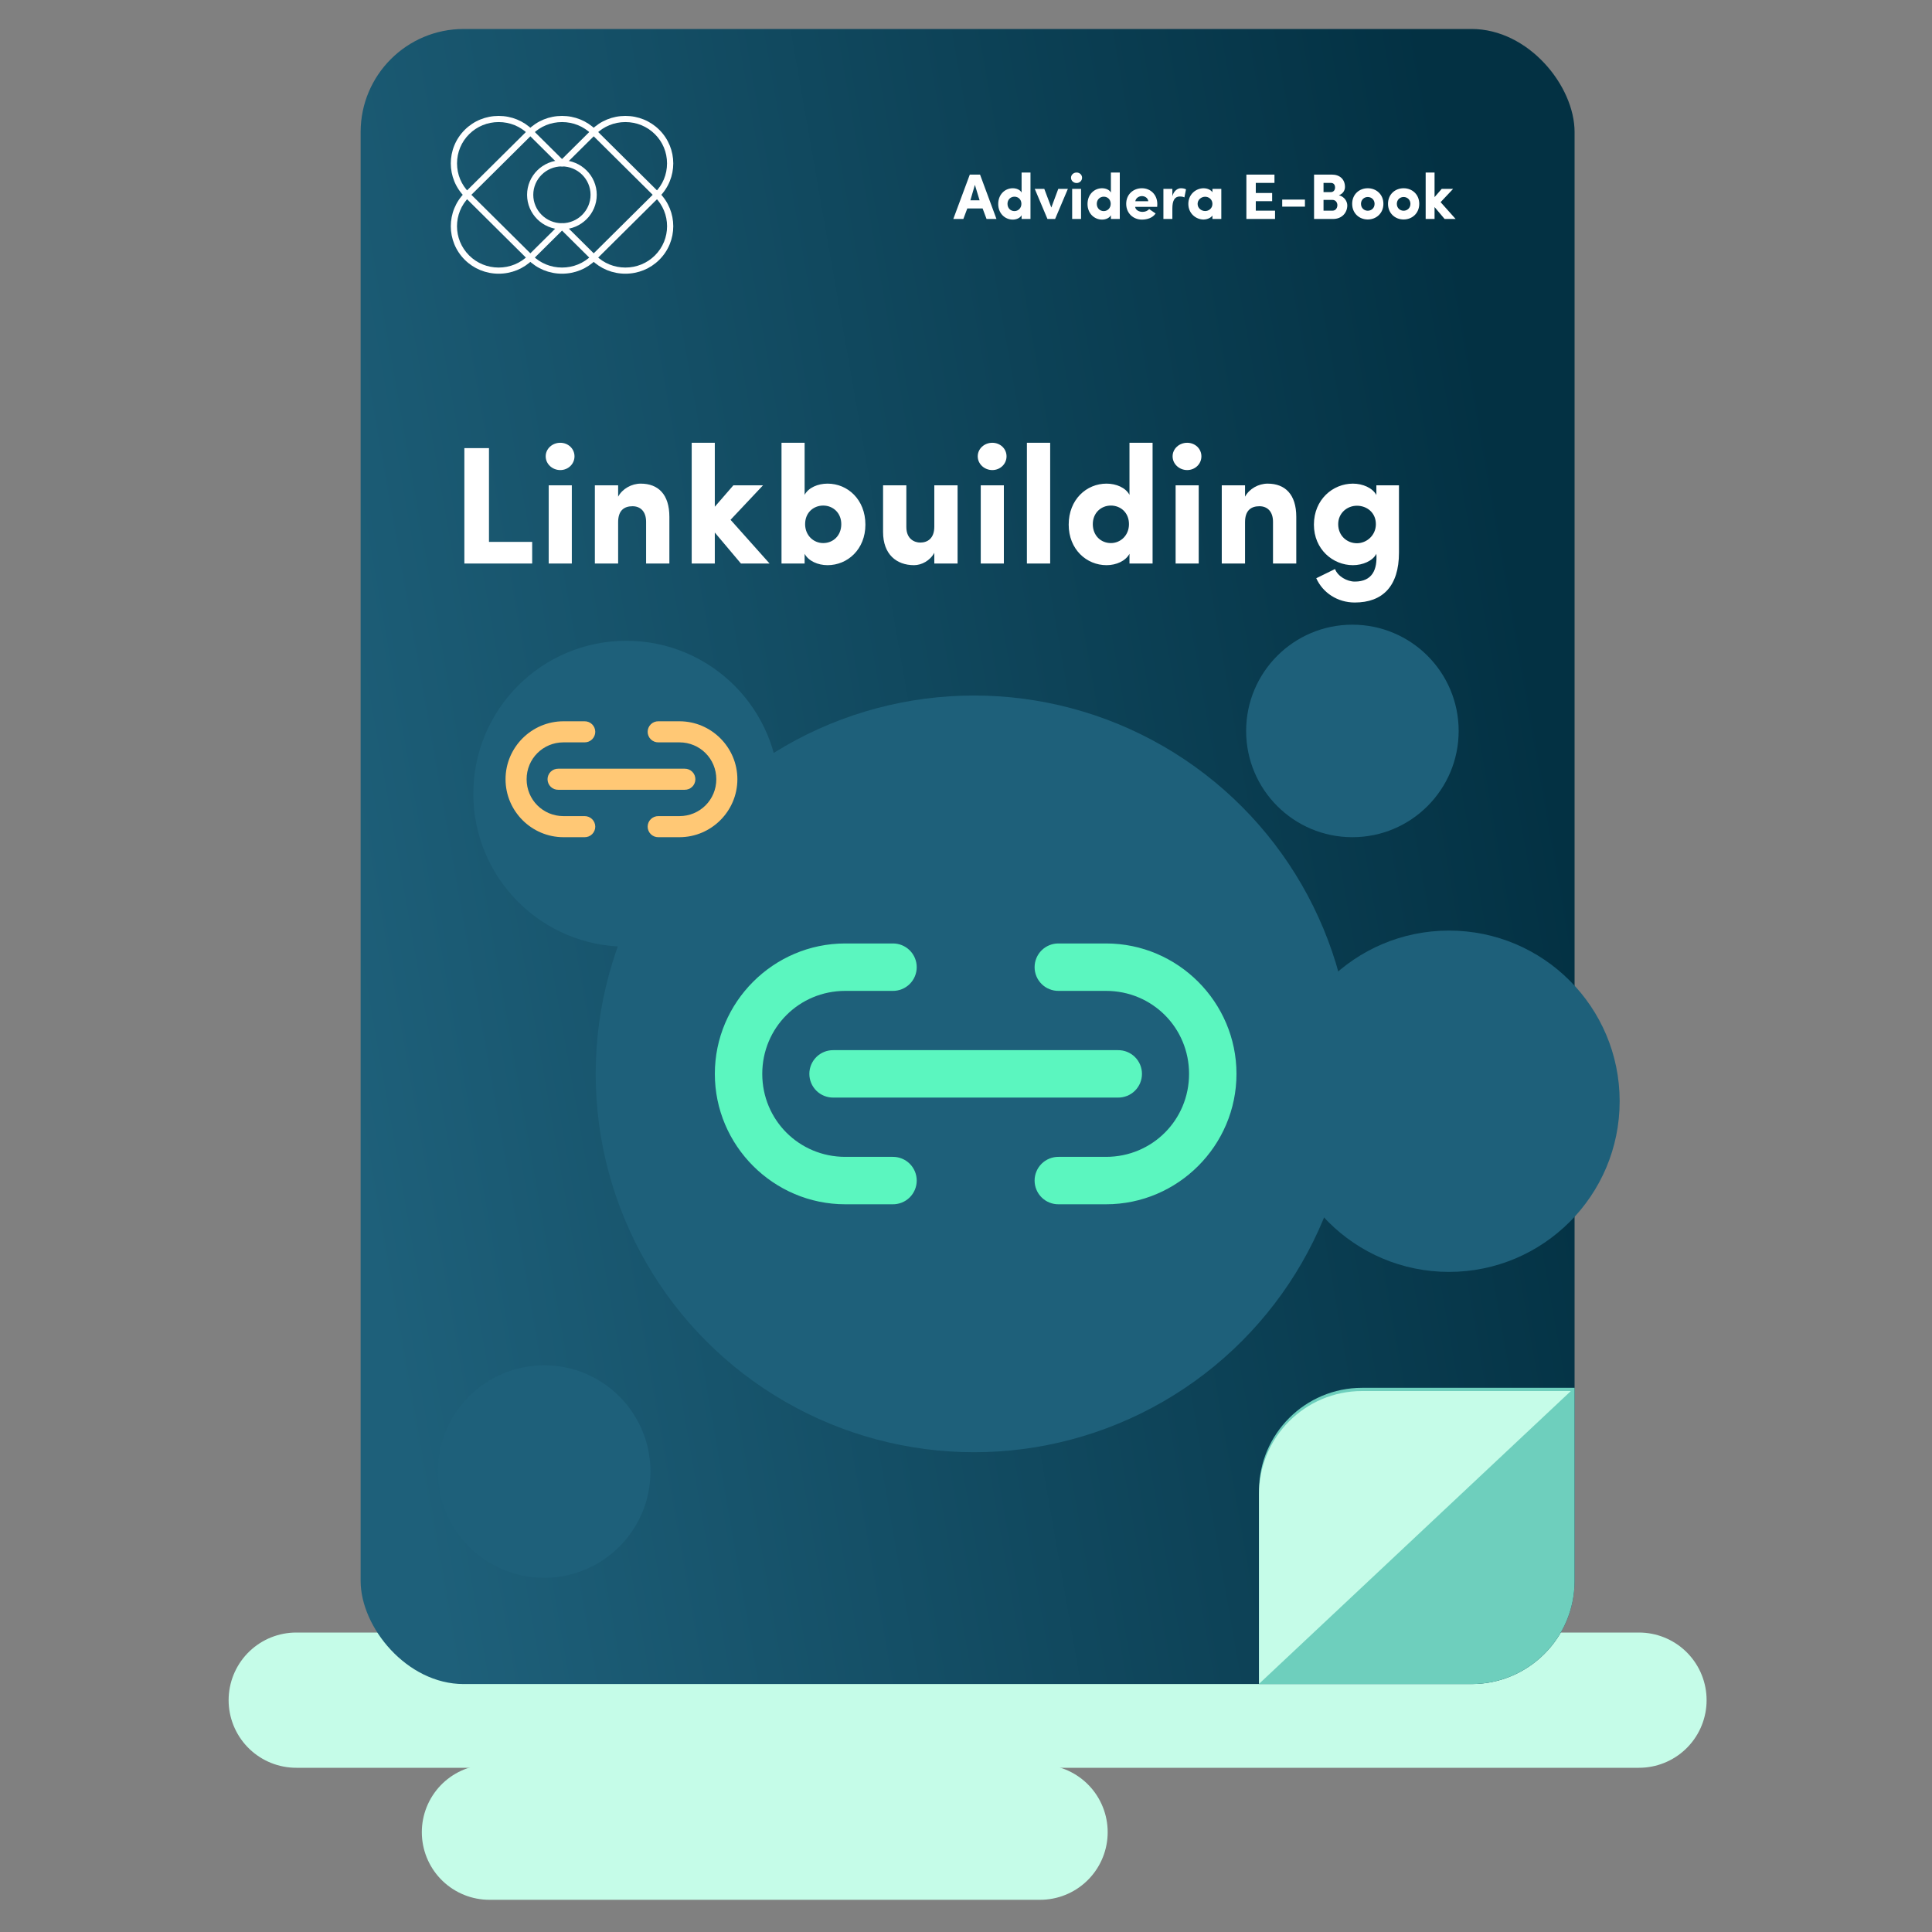
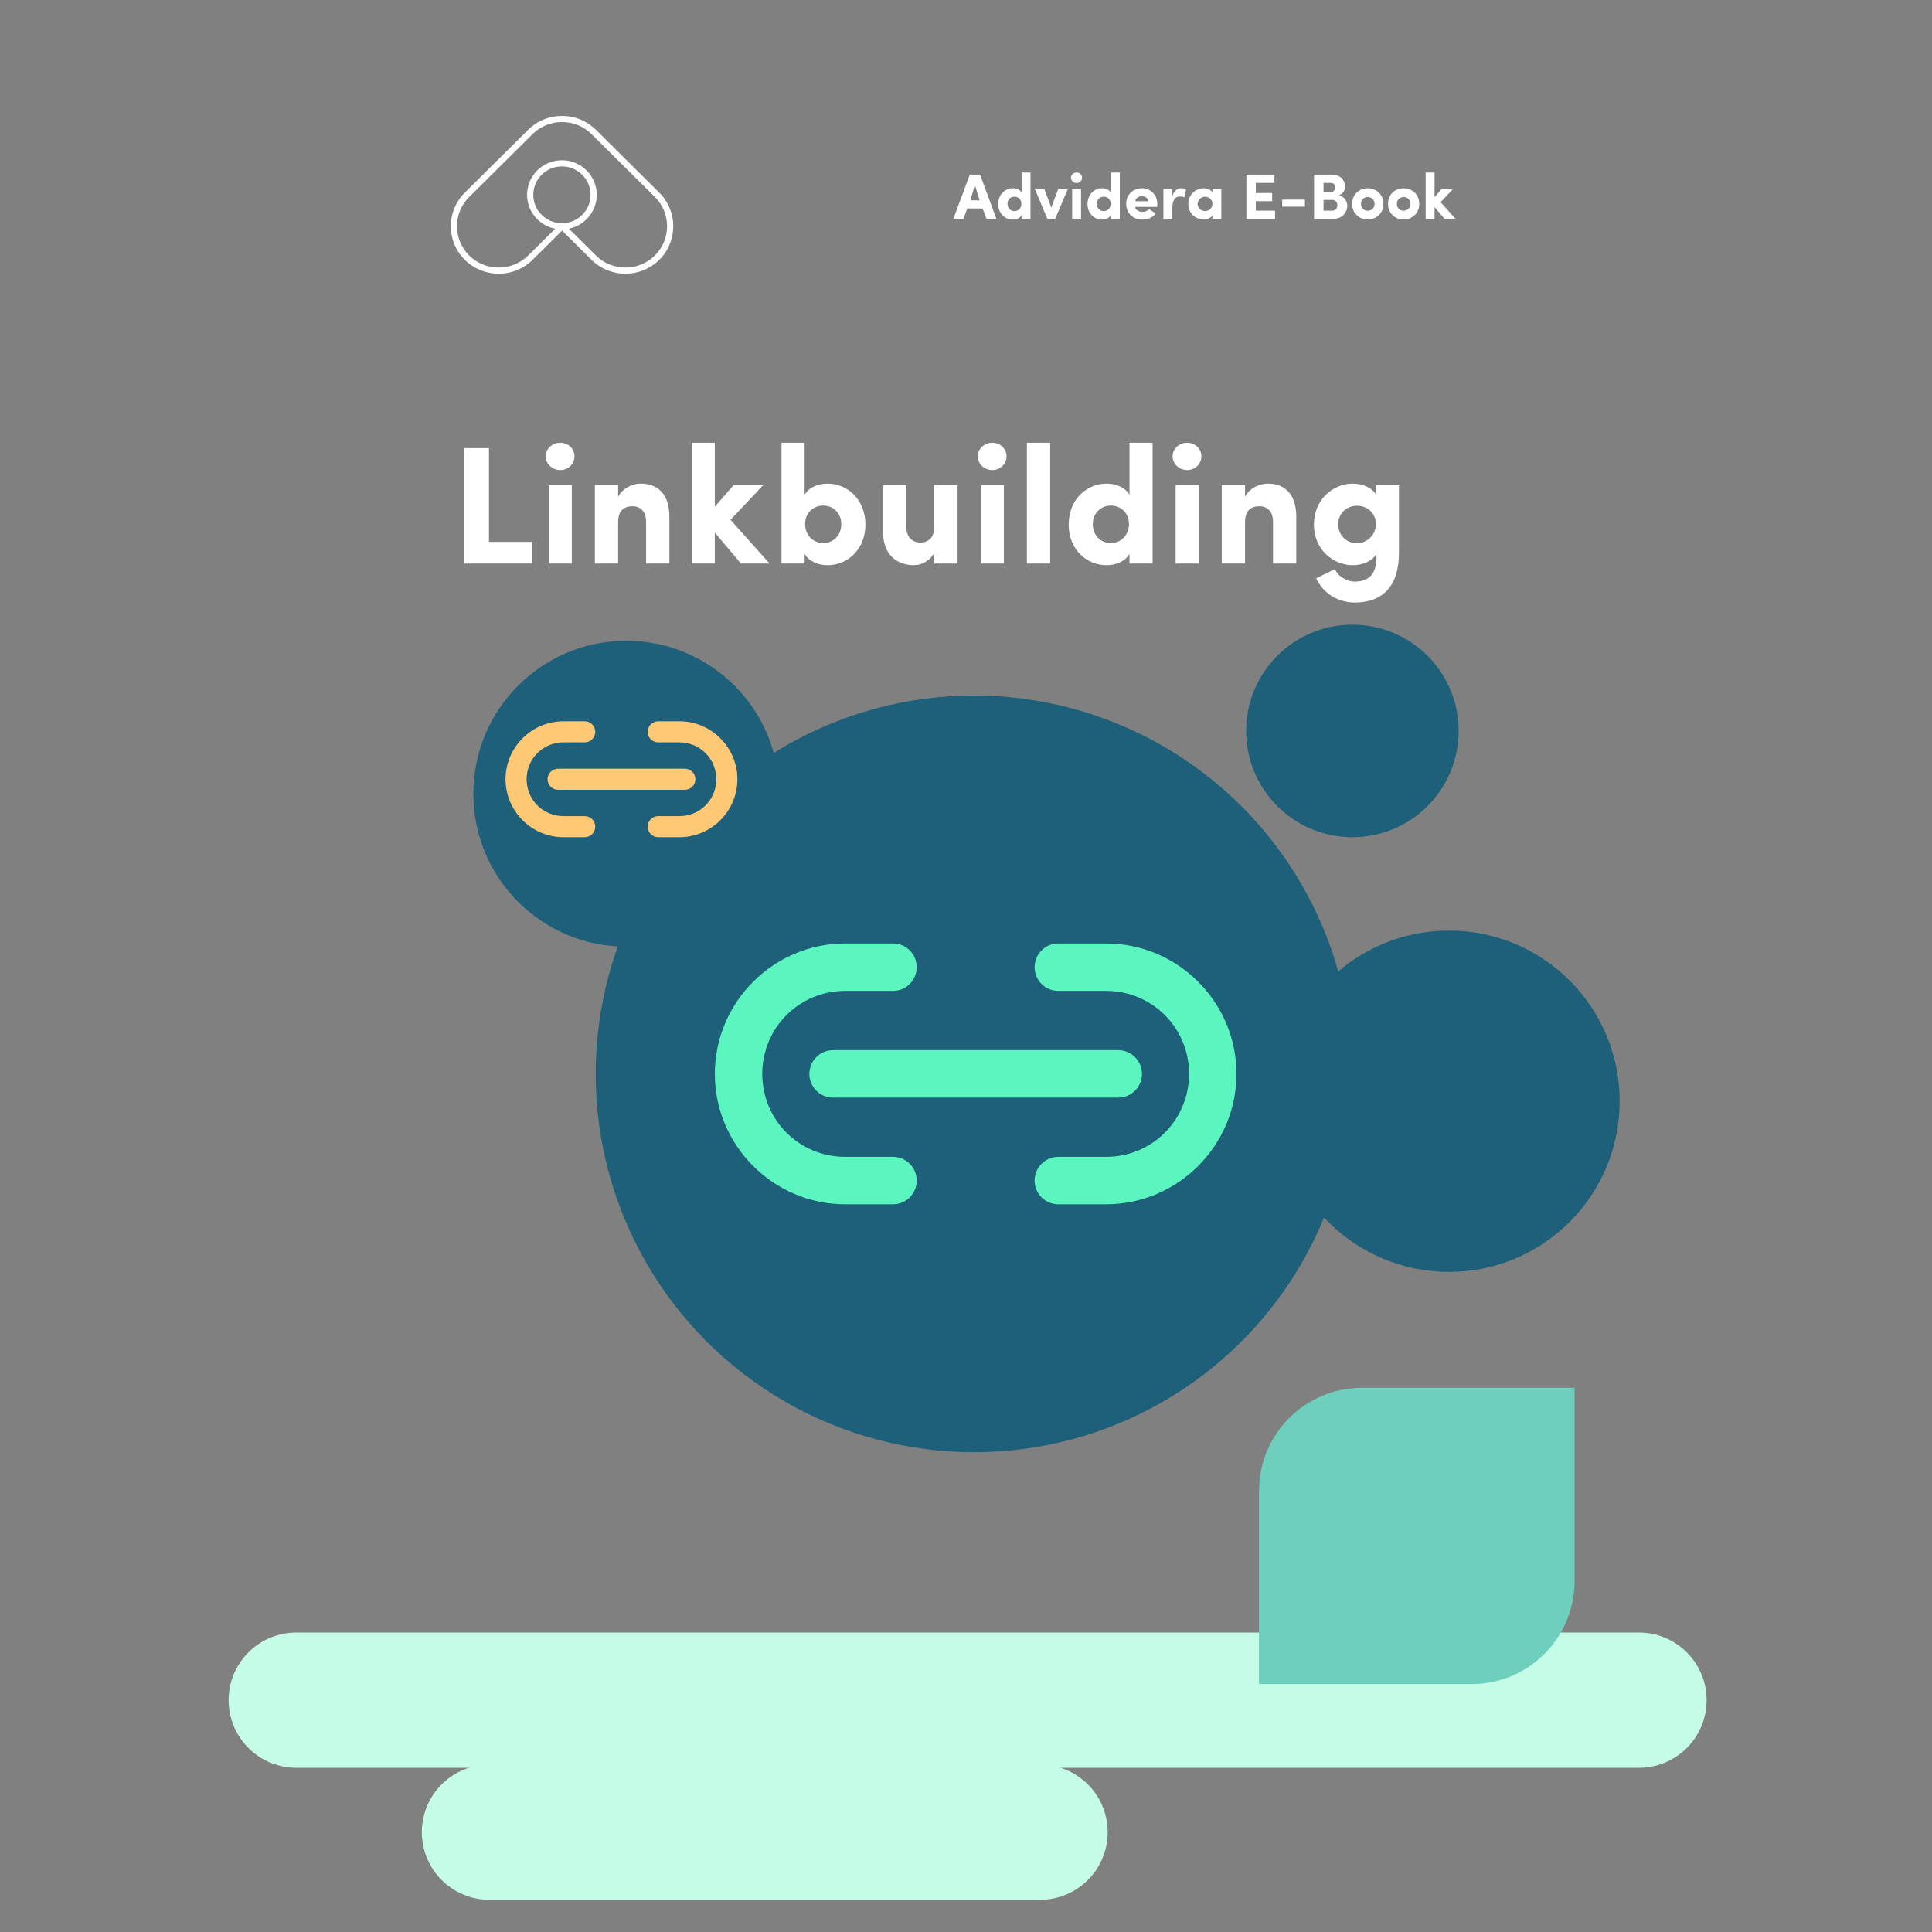
<svg xmlns="http://www.w3.org/2000/svg" width="600" height="600" viewBox="0 0 600 600" fill="none">
  <rect x="0" y="0" width="600" height="600" fill="#808080" stroke="none" />
  <line x1="92" y1="528" x2="509" y2="528" stroke="#C5FCE8" stroke-width="42" stroke-linecap="round" />
  <line x1="152" y1="569" x2="323" y2="569" stroke="#C5FCE8" stroke-width="42" stroke-linecap="round" />
-   <rect x="112" y="9" width="377" height="514" rx="32" fill="url(#paint0_linear_664_3991)" />
  <path d="M391 463C391 445.327 405.327 431 423 431H489V491C489 508.673 474.673 523 457 523H391V463Z" fill="#6ECFBD" />
-   <path d="M487.847 432H423C405.327 432 391 446.327 391 464V522.936L487.847 432Z" fill="#C5FCE8" />
  <circle cx="302.5" cy="333.5" r="117.5" fill="#1E607A" />
  <circle cx="194.5" cy="246.5" r="47.5" fill="#1E607A" />
  <circle cx="450" cy="342" r="53" fill="#1E607A" />
-   <circle cx="169" cy="457" r="33" fill="#1E607A" />
  <circle cx="420" cy="227" r="33" fill="#1E607A" />
  <path d="M262.5 293.001C240.219 293.001 222 311.219 222 333.5C222 355.781 240.219 373.999 262.5 373.999H277.227C278.203 374.013 279.172 373.833 280.077 373.469C280.983 373.105 281.807 372.565 282.502 371.88C283.197 371.195 283.749 370.378 284.125 369.478C284.502 368.578 284.696 367.612 284.696 366.636C284.696 365.66 284.502 364.694 284.125 363.794C283.749 362.893 283.197 362.077 282.502 361.392C281.807 360.707 280.983 360.166 280.077 359.803C279.172 359.439 278.203 359.258 277.227 359.272H262.5C248.177 359.272 236.727 347.823 236.727 333.5C236.727 319.177 248.177 307.728 262.5 307.728H277.227C278.203 307.742 279.172 307.561 280.077 307.197C280.983 306.834 281.807 306.293 282.502 305.608C283.197 304.923 283.749 304.107 284.125 303.206C284.502 302.306 284.696 301.34 284.696 300.364C284.696 299.388 284.502 298.422 284.125 297.522C283.749 296.622 283.197 295.805 282.502 295.12C281.807 294.435 280.983 293.895 280.077 293.531C279.172 293.167 278.203 292.987 277.227 293.001H262.5ZM328.773 293.001C327.797 292.987 326.828 293.167 325.923 293.531C325.017 293.895 324.193 294.435 323.498 295.12C322.803 295.805 322.251 296.622 321.875 297.522C321.498 298.422 321.304 299.388 321.304 300.364C321.304 301.34 321.498 302.306 321.875 303.206C322.251 304.107 322.803 304.923 323.498 305.608C324.193 306.293 325.017 306.834 325.923 307.197C326.828 307.561 327.797 307.742 328.773 307.728H343.5C357.824 307.728 369.273 319.177 369.273 333.5C369.273 347.823 357.824 359.272 343.5 359.272H328.773C327.797 359.258 326.828 359.439 325.923 359.803C325.017 360.166 324.193 360.707 323.498 361.392C322.803 362.077 322.251 362.893 321.875 363.794C321.498 364.694 321.304 365.66 321.304 366.636C321.304 367.612 321.498 368.578 321.875 369.478C322.251 370.378 322.803 371.195 323.498 371.88C324.193 372.565 325.017 373.105 325.923 373.469C326.828 373.833 327.797 374.013 328.773 373.999H343.5C365.781 373.999 384 355.781 384 333.5C384 311.219 365.781 293.001 343.5 293.001H328.773ZM258.818 326.136C257.842 326.123 256.874 326.303 255.968 326.667C255.063 327.031 254.238 327.571 253.544 328.256C252.849 328.941 252.297 329.758 251.92 330.658C251.544 331.558 251.35 332.524 251.35 333.5C251.35 334.476 251.544 335.442 251.92 336.342C252.297 337.242 252.849 338.059 253.544 338.744C254.238 339.429 255.063 339.969 255.968 340.333C256.874 340.697 257.842 340.877 258.818 340.864H347.182C348.158 340.877 349.126 340.697 350.032 340.333C350.937 339.969 351.762 339.429 352.456 338.744C353.151 338.059 353.703 337.242 354.08 336.342C354.456 335.442 354.65 334.476 354.65 333.5C354.65 332.524 354.456 331.558 354.08 330.658C353.703 329.758 353.151 328.941 352.456 328.256C351.762 327.571 350.937 327.031 350.032 326.667C349.126 326.303 348.158 326.123 347.182 326.136H258.818Z" fill="#5BF6BF" />
  <path d="M175 224C165.097 224 157 232.097 157 242C157 251.903 165.097 260 175 260H181.545C181.979 260.006 182.41 259.926 182.812 259.764C183.215 259.602 183.581 259.362 183.89 259.058C184.199 258.753 184.444 258.39 184.611 257.99C184.779 257.59 184.865 257.161 184.865 256.727C184.865 256.293 184.779 255.864 184.611 255.464C184.444 255.064 184.199 254.701 183.89 254.396C183.581 254.092 183.215 253.852 182.812 253.69C182.41 253.528 181.979 253.448 181.545 253.454H175C168.634 253.454 163.545 248.366 163.545 242C163.545 235.634 168.634 230.546 175 230.546H181.545C181.979 230.552 182.41 230.472 182.812 230.31C183.215 230.148 183.581 229.908 183.89 229.604C184.199 229.299 184.444 228.936 184.611 228.536C184.779 228.136 184.865 227.707 184.865 227.273C184.865 226.839 184.779 226.41 184.611 226.01C184.444 225.61 184.199 225.247 183.89 224.942C183.581 224.638 183.215 224.398 182.812 224.236C182.41 224.074 181.979 223.994 181.545 224H175ZM204.455 224C204.021 223.994 203.59 224.074 203.188 224.236C202.785 224.398 202.419 224.638 202.11 224.942C201.801 225.247 201.556 225.61 201.389 226.01C201.221 226.41 201.135 226.839 201.135 227.273C201.135 227.707 201.221 228.136 201.389 228.536C201.556 228.936 201.801 229.299 202.11 229.604C202.419 229.908 202.785 230.148 203.188 230.31C203.59 230.472 204.021 230.552 204.455 230.546H211C217.366 230.546 222.455 235.634 222.455 242C222.455 248.366 217.366 253.454 211 253.454H204.455C204.021 253.448 203.59 253.528 203.188 253.69C202.785 253.852 202.419 254.092 202.11 254.396C201.801 254.701 201.556 255.064 201.389 255.464C201.221 255.864 201.135 256.293 201.135 256.727C201.135 257.161 201.221 257.59 201.389 257.99C201.556 258.39 201.801 258.753 202.11 259.058C202.419 259.362 202.785 259.602 203.188 259.764C203.59 259.926 204.021 260.006 204.455 260H211C220.903 260 229 251.903 229 242C229 232.097 220.903 224 211 224H204.455ZM173.364 238.727C172.93 238.721 172.499 238.801 172.097 238.963C171.695 239.125 171.328 239.365 171.019 239.669C170.711 239.974 170.465 240.337 170.298 240.737C170.13 241.137 170.044 241.566 170.044 242C170.044 242.434 170.13 242.863 170.298 243.263C170.465 243.663 170.711 244.026 171.019 244.331C171.328 244.635 171.695 244.875 172.097 245.037C172.499 245.199 172.93 245.279 173.364 245.273H212.636C213.07 245.279 213.501 245.199 213.903 245.037C214.305 244.875 214.672 244.635 214.981 244.331C215.289 244.026 215.535 243.663 215.702 243.263C215.87 242.863 215.956 242.434 215.956 242C215.956 241.566 215.87 241.137 215.702 240.737C215.535 240.337 215.289 239.974 214.981 239.669C214.672 239.365 214.305 239.125 213.903 238.963C213.501 238.801 213.07 238.721 212.636 238.727H173.364Z" fill="#FFC875" />
  <path d="M194.221 85C190.236 85 186.501 83.471 183.703 80.695L174.546 71.61L165.388 80.695C162.589 83.471 158.854 85 154.869 85C150.885 85 147.15 83.471 144.35 80.695C138.551 74.941 138.551 65.579 144.35 59.825L164.027 40.305C166.825 37.529 170.56 36 174.545 36C178.529 36 182.265 37.529 185.064 40.305C185.07 40.312 185.077 40.319 185.083 40.325L204.74 59.825C210.539 65.579 210.539 74.941 204.74 80.694C201.941 83.471 198.206 85 194.221 85ZM174.546 69.305C174.792 69.305 175.038 69.398 175.227 69.585L185.064 79.344C187.499 81.76 190.751 83.09 194.221 83.09C197.691 83.09 200.943 81.76 203.379 79.344C208.427 74.335 208.427 66.185 203.379 61.175L183.704 41.657C183.697 41.652 183.691 41.645 183.685 41.639C181.251 39.234 178.006 37.91 174.545 37.91C171.083 37.91 167.822 39.241 165.388 41.656L145.712 61.175C140.663 66.185 140.663 74.335 145.712 79.344C148.147 81.76 151.399 83.09 154.869 83.09C158.339 83.09 161.592 81.76 164.027 79.344L173.865 69.585C174.053 69.398 174.299 69.305 174.546 69.305Z" fill="white" />
-   <path d="M174.544 85C170.56 85 166.825 83.471 164.026 80.694L144.35 61.175C138.55 55.421 138.55 46.06 144.35 40.305C147.149 37.529 150.885 36 154.869 36C158.853 36 162.589 37.529 165.388 40.305L174.544 49.39L183.703 40.305C186.5 37.529 190.235 36 194.221 36C198.206 36 201.941 37.529 204.74 40.305C210.54 46.06 210.54 55.421 204.74 61.175L185.064 80.694C182.265 83.471 178.53 85 174.545 85M154.869 37.91C151.399 37.91 148.147 39.241 145.712 41.656C143.277 44.071 141.936 47.298 141.936 50.741C141.936 54.183 143.277 57.409 145.712 59.825L165.387 79.343C167.823 81.759 171.075 83.09 174.545 83.09C178.015 83.09 181.268 81.76 183.703 79.344L203.378 59.825C205.813 57.409 207.154 54.182 207.154 50.741C207.154 47.299 205.813 44.071 203.378 41.656C200.943 39.241 197.691 37.91 194.221 37.91C190.75 37.91 187.499 39.241 185.064 41.656L175.225 51.416C174.849 51.789 174.24 51.789 173.864 51.416L164.026 41.656C161.591 39.241 158.339 37.91 154.869 37.91Z" fill="white" />
  <path d="M174.508 71.234C168.542 71.234 163.688 66.418 163.688 60.5C163.688 54.582 168.542 49.767 174.508 49.767C180.473 49.767 185.327 54.582 185.327 60.5C185.327 66.418 180.474 71.234 174.508 71.234ZM174.508 51.677C169.604 51.677 165.614 55.635 165.614 60.5C165.614 65.365 169.604 69.323 174.508 69.323C179.411 69.323 183.402 65.365 183.402 60.5C183.402 55.636 179.411 51.677 174.508 51.677Z" fill="white" />
  <path d="M301.36 62.2L302.76 57.4L304.22 62.2H301.36ZM305.16 64.74L306.38 68H309.46L304.36 54.22H301.18L296.06 68H299.18L300.4 64.74H305.16ZM317.206 63.3C317.206 64.64 316.206 65.56 315.046 65.56C313.866 65.56 312.886 64.68 312.886 63.3C312.886 61.96 313.866 61.08 315.046 61.08C316.186 61.08 317.206 61.9 317.206 63.3ZM320.026 68V53.58H317.266V59.8C316.806 58.94 315.686 58.46 314.526 58.46C312.126 58.46 310.006 60.36 310.006 63.36C310.006 66.3 312.126 68.2 314.526 68.2C315.686 68.2 316.806 67.7 317.266 66.84V68H320.026ZM325.297 68C327.677 68 327.677 68 327.677 68L331.637 58.66H328.657L326.497 64.46L324.317 58.66H321.357L325.297 68ZM335.728 58.66H332.968V68H335.728V58.66ZM332.608 55.2C332.608 56.12 333.408 56.84 334.348 56.84C335.288 56.84 336.048 56.12 336.048 55.2C336.048 54.28 335.288 53.58 334.348 53.58C333.408 53.58 332.608 54.28 332.608 55.2ZM344.94 63.3C344.94 64.64 343.94 65.56 342.78 65.56C341.6 65.56 340.62 64.68 340.62 63.3C340.62 61.96 341.6 61.08 342.78 61.08C343.92 61.08 344.94 61.9 344.94 63.3ZM347.76 68V53.58H345V59.8C344.54 58.94 343.42 58.46 342.26 58.46C339.86 58.46 337.74 60.36 337.74 63.36C337.74 66.3 339.86 68.2 342.26 68.2C343.42 68.2 344.54 67.7 345 66.84V68H347.76ZM356.871 64.92C356.411 65.52 355.591 65.8 354.831 65.8C353.851 65.8 352.671 65.32 352.531 64.24H359.371C359.391 64 359.411 63.62 359.411 63.38C359.411 60.44 357.291 58.46 354.631 58.46C351.951 58.46 349.751 60.36 349.751 63.3C349.751 66.24 351.951 68.2 354.631 68.2C356.211 68.2 357.951 67.7 358.891 66.3L356.871 64.92ZM352.571 62.5C352.811 61.32 353.871 60.9 354.651 60.9C355.431 60.9 356.471 61.36 356.611 62.5H352.571ZM364.087 64.74C364.087 62.28 364.807 61.02 366.407 61.02C366.847 61.02 367.327 61.06 367.827 61.3L368.327 58.8C367.887 58.58 367.387 58.46 366.727 58.46C365.767 58.46 364.567 59.18 364.087 60.92V58.66H361.307V68H364.087V64.74ZM376.528 68H379.288V58.66H376.528V59.7C375.808 58.66 374.408 58.46 373.808 58.46C371.428 58.46 369.048 60.32 369.048 63.32C369.048 66.32 371.428 68.18 373.808 68.18C374.528 68.18 375.928 67.84 376.528 66.94V68ZM371.928 63.32C371.928 61.98 373.108 61.1 374.268 61.1C375.408 61.1 376.528 61.92 376.528 63.32C376.528 64.72 375.408 65.54 374.268 65.54C373.108 65.54 371.928 64.66 371.928 63.32ZM387.077 68H395.977V65.42H389.997V62.48H395.077V59.94H389.997V56.8H395.797V54.22H387.077V68ZM398.2 64.18H405.26V61.98H398.2V64.18ZM417.693 58.06C417.693 55.7 416.093 54.22 413.613 54.22H408.093V68H414.013C416.753 68 418.413 66.06 418.413 63.78C418.413 62.66 417.633 61.1 415.813 60.64C417.233 60.1 417.693 58.96 417.693 58.06ZM411.033 59.66V56.8H413.313C414.173 56.8 414.613 57.38 414.613 58.24C414.613 59.06 414.093 59.66 413.333 59.66H411.033ZM413.793 62.08C414.833 62.08 415.333 62.94 415.333 63.72C415.333 64.54 414.833 65.42 413.853 65.42H411.033V62.08H413.793ZM424.767 65.44C423.627 65.44 422.667 64.6 422.667 63.3C422.667 62.04 423.627 61.18 424.767 61.18C425.927 61.18 426.887 62.04 426.887 63.3C426.887 64.6 425.927 65.44 424.767 65.44ZM424.767 68.16C427.407 68.16 429.627 66.24 429.627 63.3C429.627 60.36 427.407 58.46 424.767 58.46C422.127 58.46 419.927 60.36 419.927 63.3C419.927 66.24 422.127 68.16 424.767 68.16ZM435.9 65.44C434.76 65.44 433.8 64.6 433.8 63.3C433.8 62.04 434.76 61.18 435.9 61.18C437.06 61.18 438.02 62.04 438.02 63.3C438.02 64.6 437.06 65.44 435.9 65.44ZM435.9 68.16C438.54 68.16 440.76 66.24 440.76 63.3C440.76 60.36 438.54 58.46 435.9 58.46C433.26 58.46 431.06 60.36 431.06 63.3C431.06 66.24 433.26 68.16 435.9 68.16ZM445.513 64.3L448.633 68H452.053L447.393 62.78L451.273 58.66H447.733L445.513 61.22V53.58H442.753V68H445.513V64.3Z" fill="white" />
  <path d="M144.212 175H165.272V168.292H151.856V139.172H144.212V175ZM177.583 150.716H170.407V175H177.583V150.716ZM169.471 141.72C169.471 144.112 171.551 145.984 173.995 145.984C176.439 145.984 178.415 144.112 178.415 141.72C178.415 139.328 176.439 137.508 173.995 137.508C171.551 137.508 169.471 139.328 169.471 141.72ZM191.967 162.156C191.967 158.464 193.891 157.216 196.439 157.216C198.883 157.216 200.651 158.828 200.651 162.052V175C201.795 175 206.683 175 207.879 175V160.492C207.879 153.576 204.447 150.196 198.987 150.196C196.127 150.196 193.267 151.808 191.967 154.252V150.716H184.739V175H191.967V162.156ZM221.99 165.38L230.102 175H238.994L226.878 161.428L236.966 150.716H227.762L221.99 157.372V137.508H214.814V175H221.99V165.38ZM250.037 162.78C250.037 159.14 252.689 157.008 255.653 157.008C258.721 157.008 261.269 159.296 261.269 162.78C261.269 166.368 258.721 168.656 255.653 168.656C252.637 168.656 250.037 166.264 250.037 162.78ZM249.881 175V171.984C251.077 174.22 253.989 175.52 257.005 175.52C263.245 175.52 268.757 170.58 268.757 162.936C268.757 155.136 263.245 150.196 257.005 150.196C253.989 150.196 251.077 151.444 249.881 153.68V137.508H242.705V175H249.881ZM290.158 163.56C290.158 167.252 288.026 168.5 285.79 168.5C284.126 168.5 281.474 167.512 281.474 163.664V150.716H274.246V165.224C274.246 172.14 278.406 175.52 283.866 175.52C286.206 175.52 288.858 174.116 290.158 171.672V175H297.386V150.716H290.158V163.56ZM311.757 150.716H304.581V175H311.757V150.716ZM303.645 141.72C303.645 144.112 305.725 145.984 308.169 145.984C310.613 145.984 312.589 144.112 312.589 141.72C312.589 139.328 310.613 137.508 308.169 137.508C305.725 137.508 303.645 139.328 303.645 141.72ZM318.913 137.508V175H326.141V137.508H318.913ZM350.613 162.78C350.613 166.264 348.013 168.656 344.997 168.656C341.929 168.656 339.381 166.368 339.381 162.78C339.381 159.296 341.929 157.008 344.997 157.008C347.961 157.008 350.613 159.14 350.613 162.78ZM357.945 175V137.508H350.769V153.68C349.573 151.444 346.661 150.196 343.645 150.196C337.405 150.196 331.893 155.136 331.893 162.936C331.893 170.58 337.405 175.52 343.645 175.52C346.661 175.52 349.573 174.22 350.769 171.984V175H357.945ZM372.274 150.716H365.098V175H372.274V150.716ZM364.162 141.72C364.162 144.112 366.242 145.984 368.686 145.984C371.13 145.984 373.106 144.112 373.106 141.72C373.106 139.328 371.13 137.508 368.686 137.508C366.242 137.508 364.162 139.328 364.162 141.72ZM386.658 162.156C386.658 158.464 388.582 157.216 391.13 157.216C393.574 157.216 395.342 158.828 395.342 162.052V175C396.486 175 401.374 175 402.57 175V160.492C402.57 153.576 399.138 150.196 393.678 150.196C390.818 150.196 387.958 151.808 386.658 154.252V150.716H379.43V175H386.658V162.156ZM427.289 162.78C427.289 166.316 424.377 168.708 421.413 168.708C418.345 168.708 415.589 166.42 415.589 162.78C415.589 159.348 418.345 157.06 421.413 157.06C424.429 157.06 427.289 159.14 427.289 162.78ZM414.601 176.716C412.781 177.6 410.597 178.692 408.777 179.576C410.805 184.1 415.381 187.116 420.737 187.116C429.369 187.116 434.465 182.072 434.465 171.62V150.716H427.445V153.732C426.249 151.496 423.181 150.196 420.165 150.196C413.925 150.196 408.049 155.136 408.049 162.936C408.049 170.58 413.925 175.52 420.165 175.52C423.181 175.52 426.301 174.22 427.445 171.984C427.757 176.82 426.249 180.616 420.737 180.616C418.293 180.616 415.433 178.952 414.601 176.716Z" fill="white" />
  <defs>
    <linearGradient id="paint0_linear_664_3991" x1="443.996" y1="22.631" x2="63.446" y2="89.4" gradientUnits="userSpaceOnUse">
      <stop stop-color="#033143" />
      <stop offset="1" stop-color="#1E607A" />
    </linearGradient>
  </defs>
</svg>